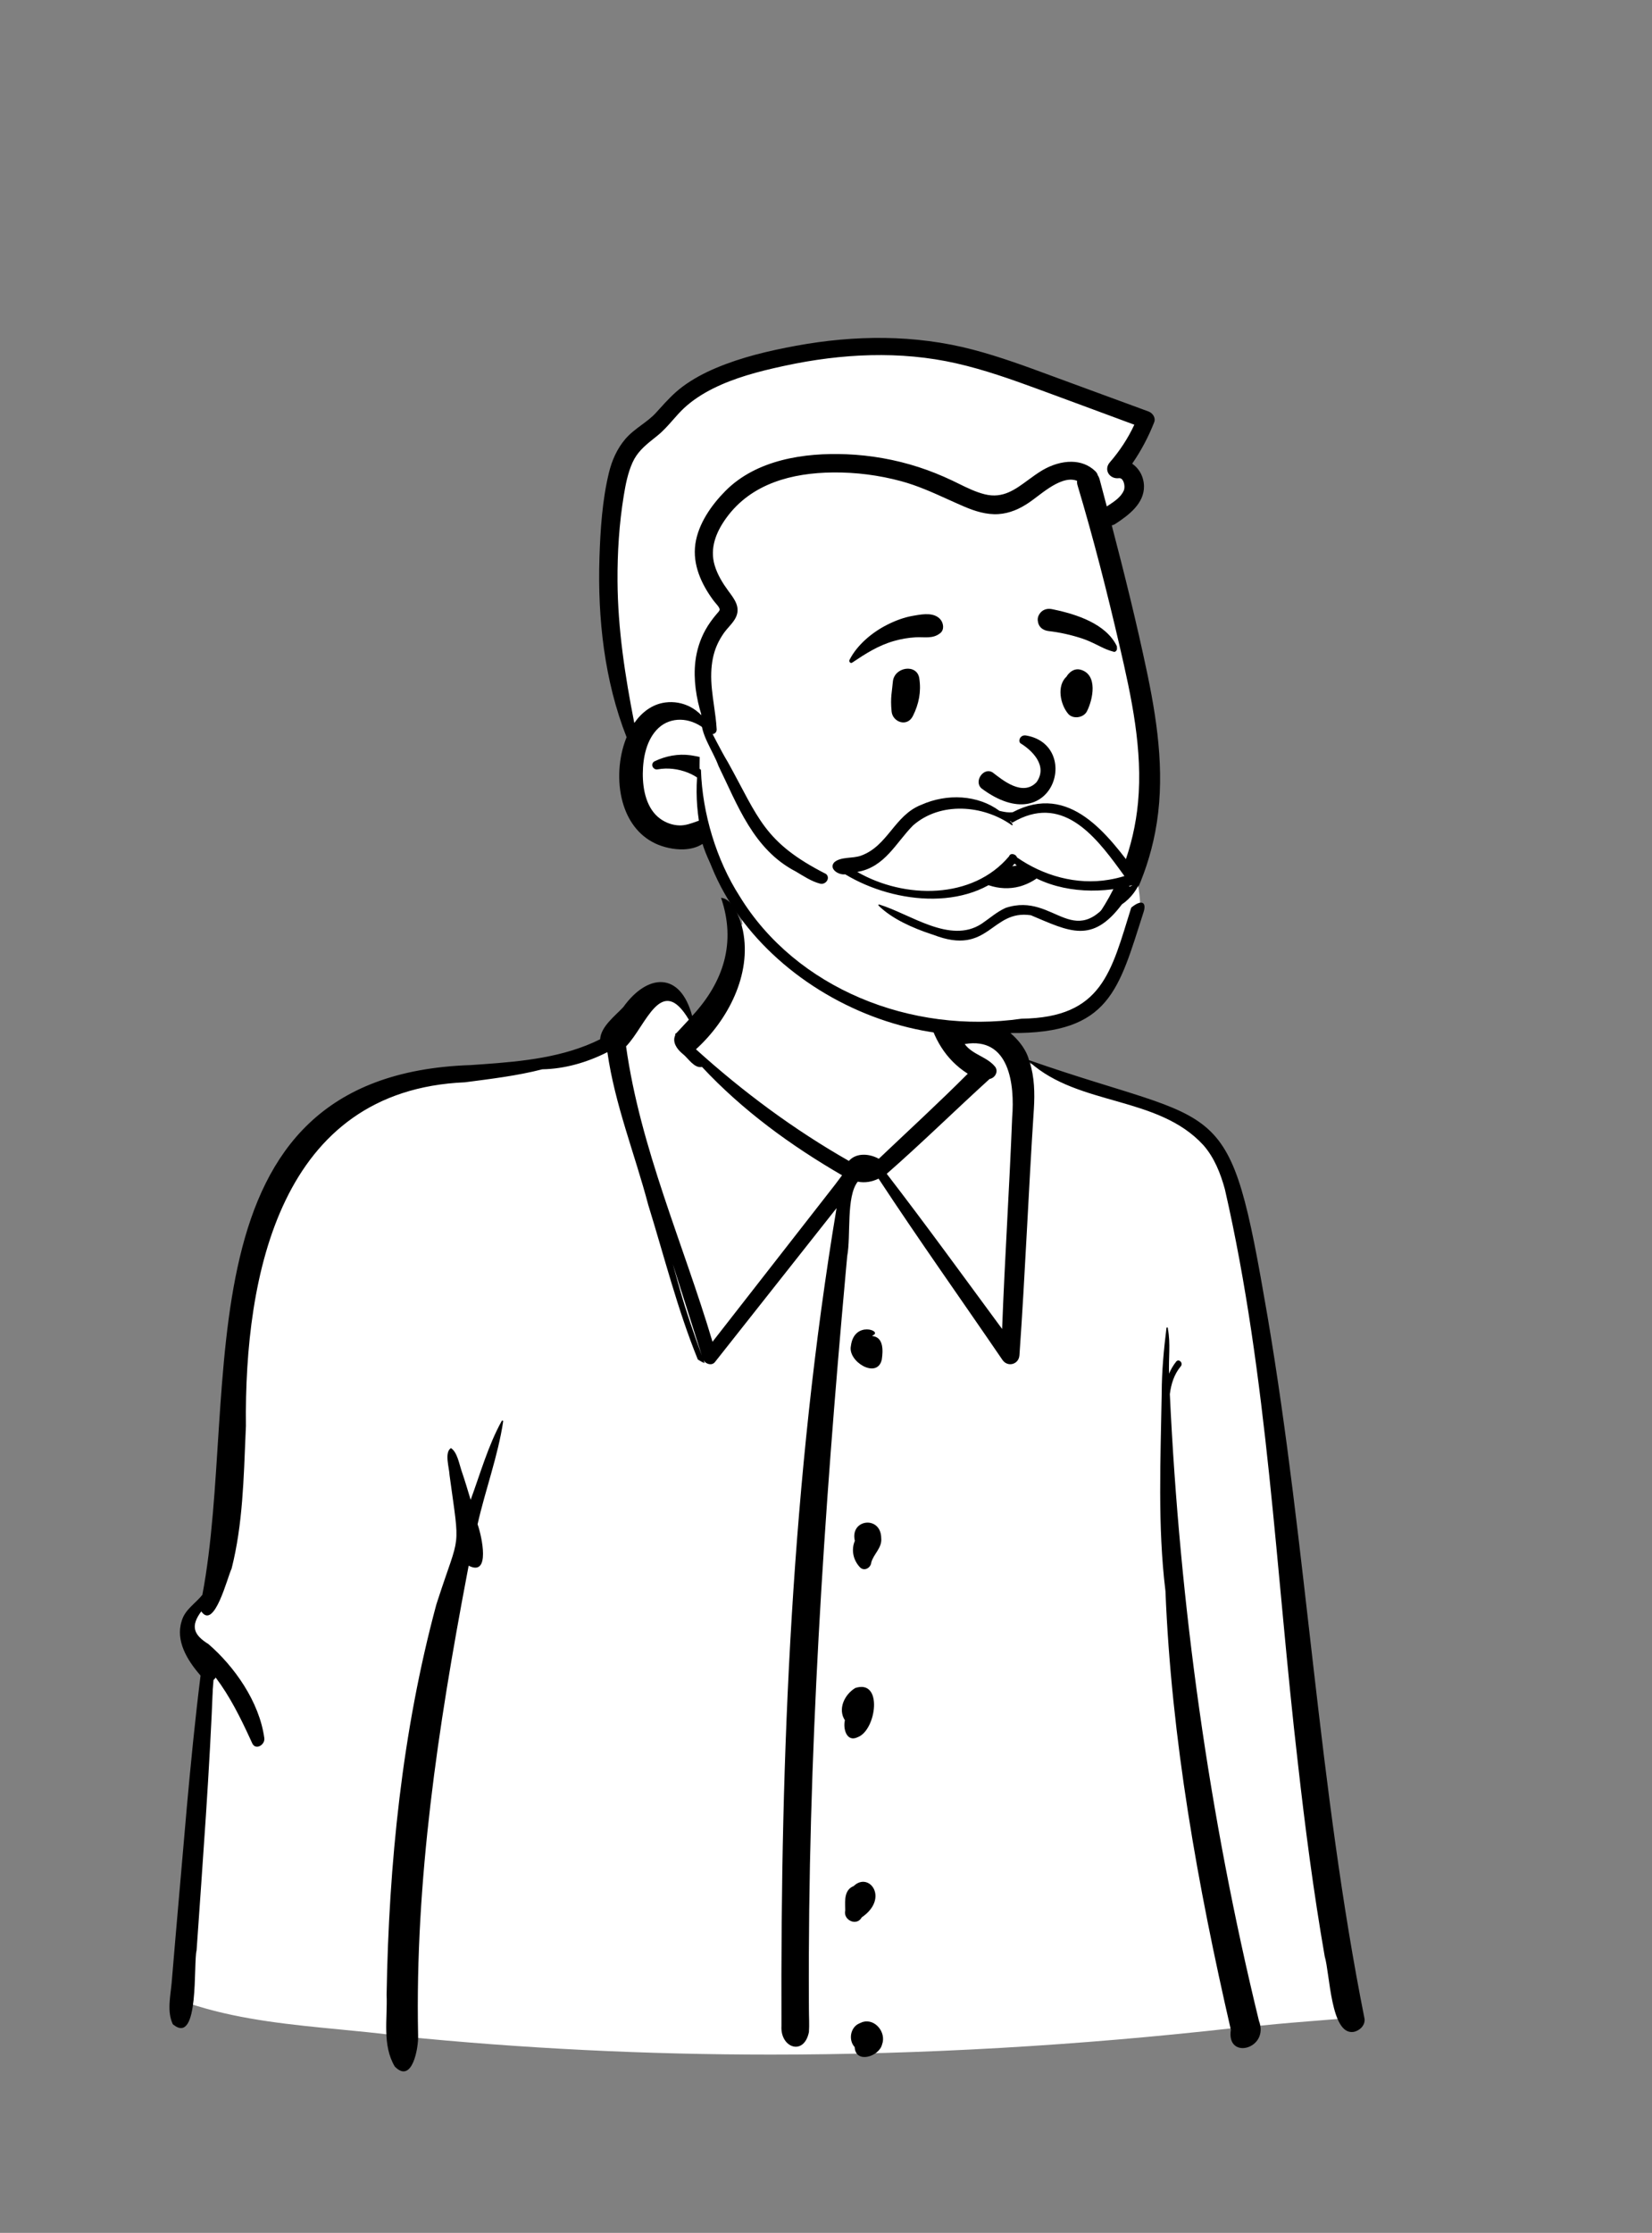
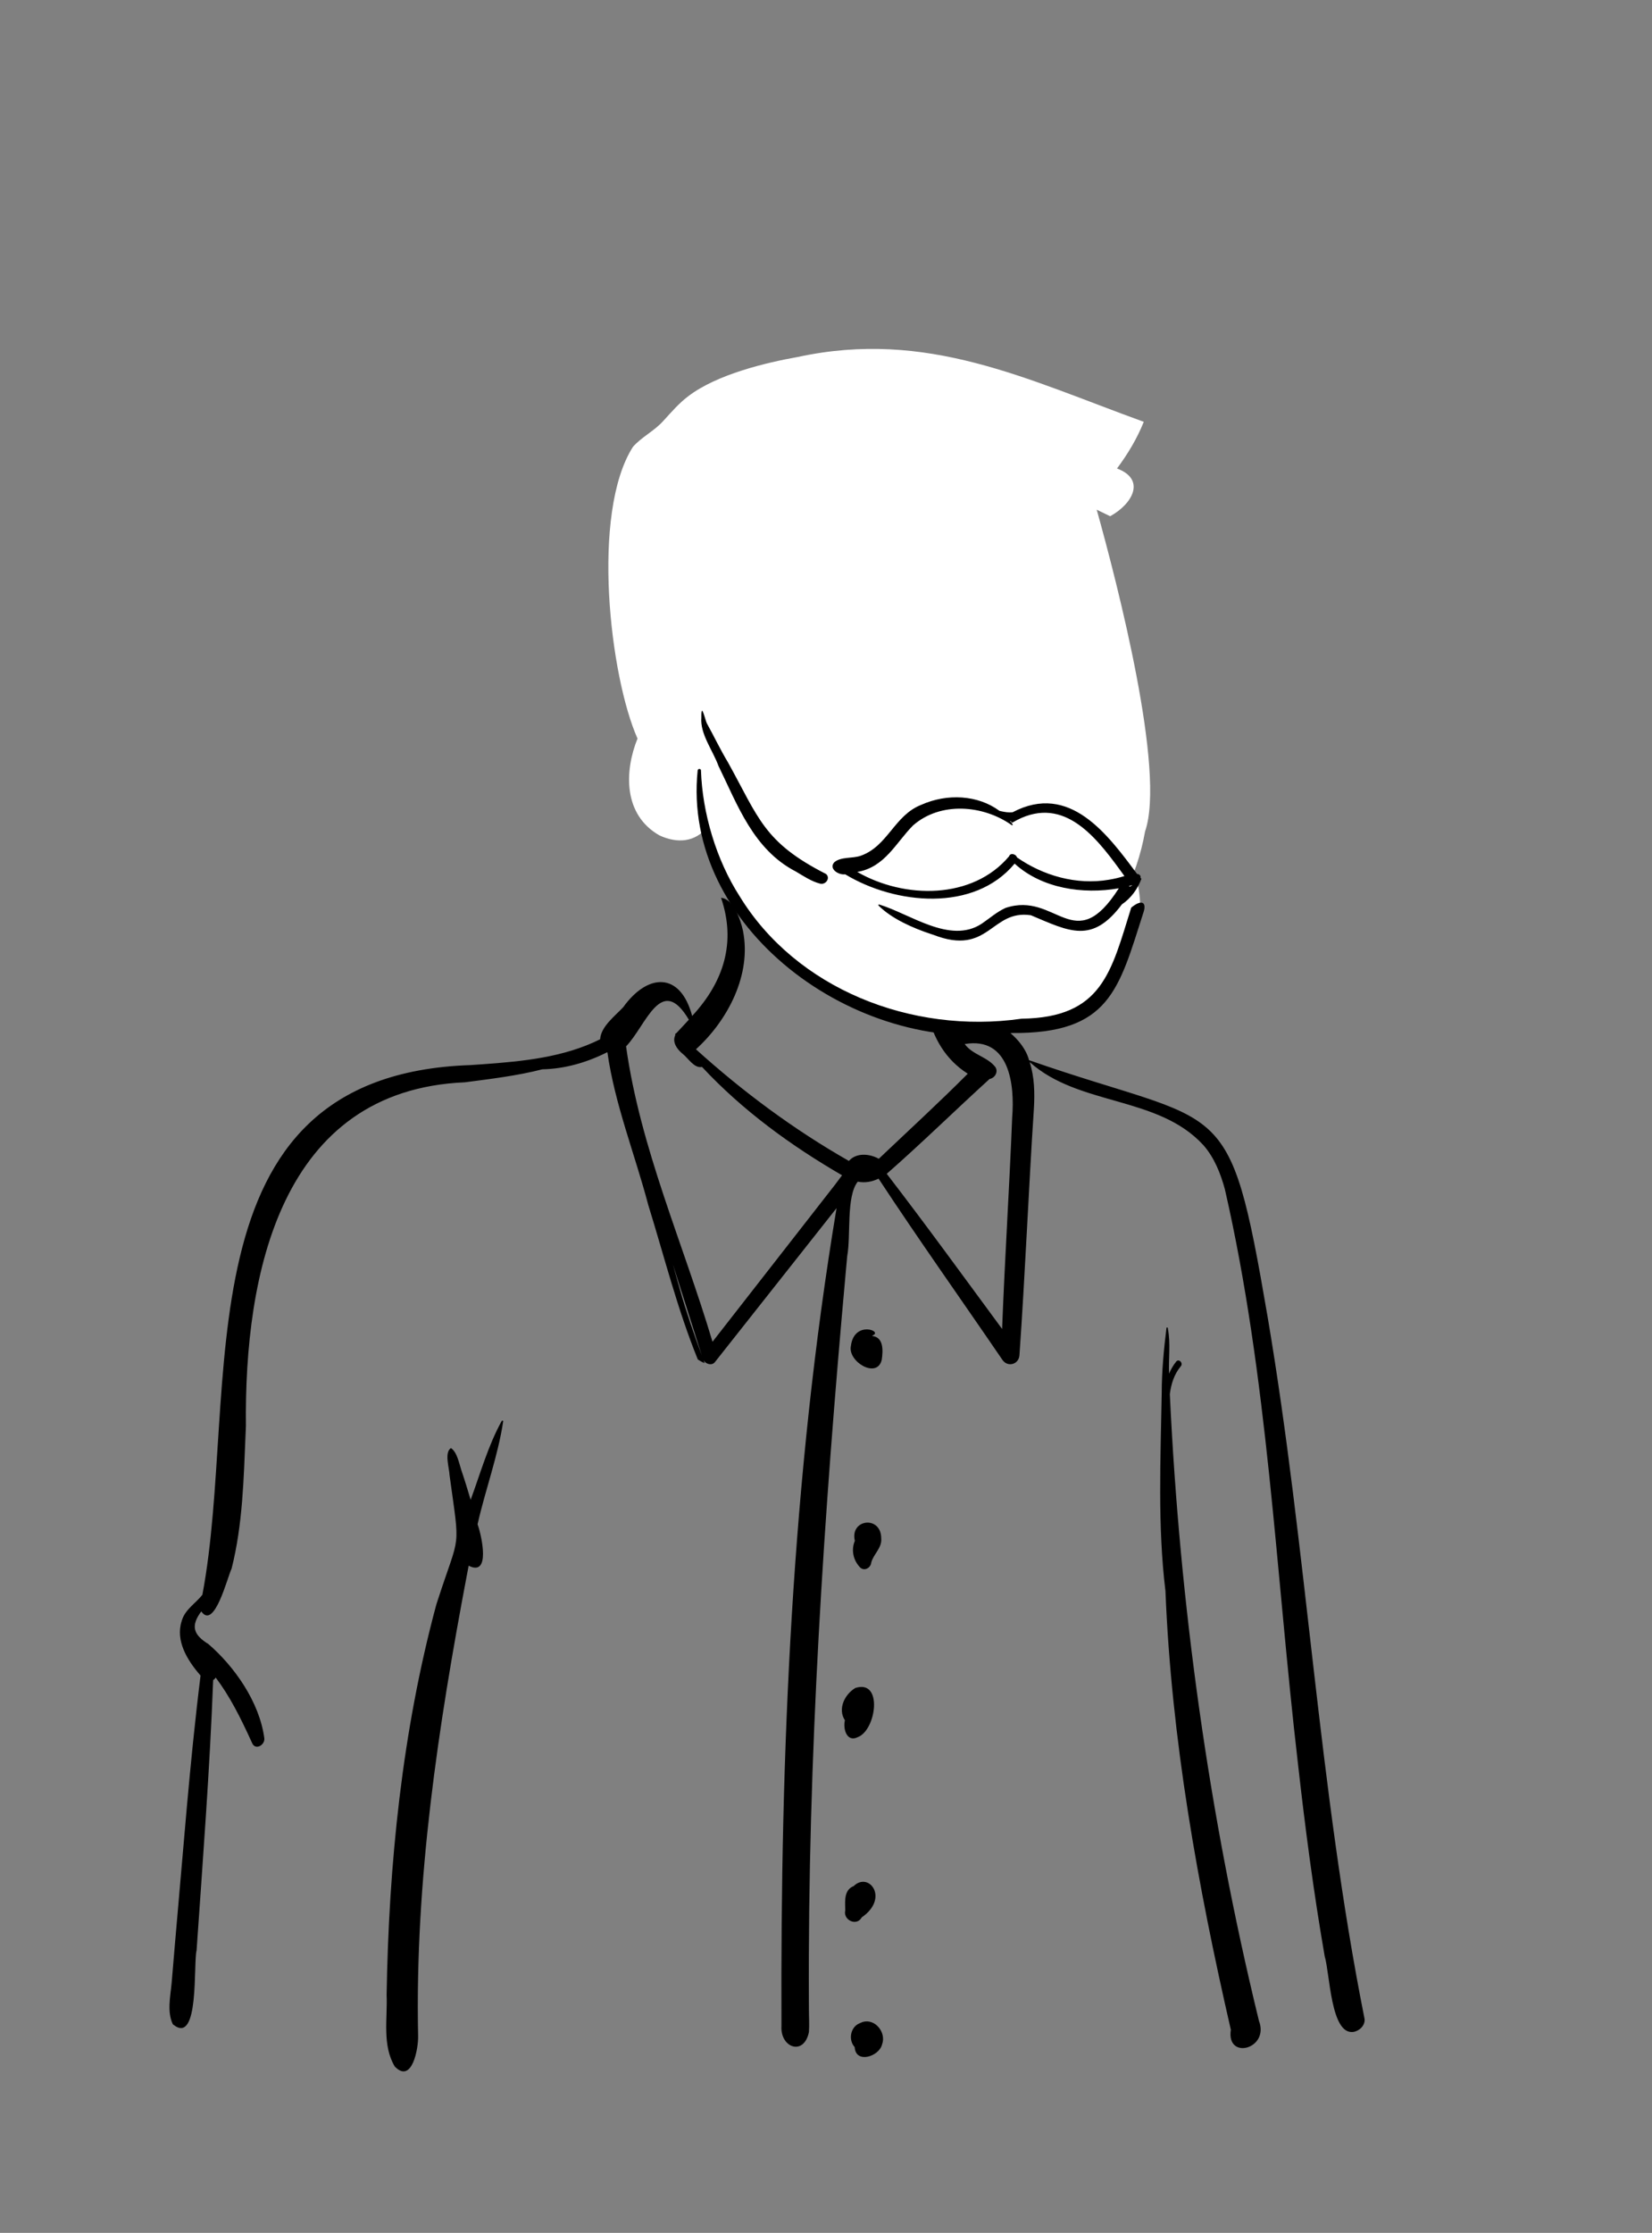
<svg xmlns="http://www.w3.org/2000/svg" width="356" height="481" viewBox="0 0 356 481" fill="none">
  <rect x="0" y="0" width="356" height="481" fill="#808080" stroke="none" />
-   <path fill-rule="evenodd" clip-rule="evenodd" d="M166.104 442.598C139.148 442.598 112.336 441.268 86.386 438.645L86.374 438.594L84.996 438.427C81.075 437.936 77.066 437.55 73.189 437.176C62.962 436.189 52.387 435.169 42.522 432.14L40.78 431.605L40.609 432.043C40.352 431.91 40.083 431.771 39.797 431.638C41.349 406.202 43.938 381.237 46.276 360.1L46.372 359.235L45.799 358.581C42.494 354.804 41.276 351.638 42.081 348.911C48.672 335.104 50.07 317.489 51.421 300.453C54.223 265.142 56.869 231.791 102.567 230.347L102.64 230.344L103.122 230.31C112.651 229.655 122.505 228.977 131.308 224.58L132.334 224.068L132.395 222.92C132.469 221.535 134.169 219.887 135.534 218.563C136.004 218.107 136.448 217.677 136.847 217.246L136.93 217.156L137.002 217.056C139.062 214.183 141.482 212.468 143.475 212.468C146.377 212.468 147.783 216.123 148.363 218.302L149.277 221.737L151.697 219.14C157.384 213.04 160.105 206.332 159.8 199.179L160.006 199.114L159.741 197.405C159.242 194.439 159.574 192.239 160.73 190.866C162.083 189.26 164.736 188.479 168.842 188.479C171.555 188.479 174.507 188.822 177.111 189.125C177.963 189.224 178.783 189.319 179.559 189.399C184.772 189.95 190.103 190.941 195.257 191.9L195.98 192.035L195.491 193.372L196.743 194.241C198.412 195.399 199.654 197.721 200.153 200.612L200.175 200.743L200.215 200.869C200.956 203.227 201.237 205.859 201.535 208.647C202.036 213.336 202.553 218.185 205.35 222.359L207.031 224.867L208.642 222.313C209.428 221.067 210.482 220.461 211.864 220.461C215.592 220.461 220.144 224.598 220.953 227.805L221.213 228.834L222.213 229.183C229.077 231.582 234.733 233.332 239.723 234.876C252.252 238.754 258.541 240.7 262.576 246.405C266.728 252.273 268.828 262.516 272.323 282.896C276.147 304.98 278.703 327.679 281.173 349.631C284.276 377.203 287.484 405.703 293.242 433.35C292.842 433.763 292.538 434.175 292.331 434.584C289.789 434.809 287.204 435.014 284.69 435.212C280.504 435.543 276.177 435.885 271.948 436.33L271.01 436.428L270.802 436.753C270.416 436.786 270.035 436.824 269.662 436.862C269.065 436.922 268.49 436.98 267.928 437.013L267.758 436.671L266.394 436.825C232.433 440.656 198.69 442.598 166.104 442.598Z" fill="white" />
  <path fill-rule="evenodd" clip-rule="evenodd" d="M108.12 306.094C108.197 305.958 108.456 306.006 108.435 306.18C107.309 313.682 104.578 320.951 102.915 328.358L102.966 328.499C103.814 330.935 105.764 339.722 100.995 337.279L100.614 339.282C94.41 372.007 89.403 405.081 90.101 438.489C90.204 441.148 88.817 449.025 85.07 445.166C82.318 440.533 83.53 434.853 83.313 429.709C83.786 401.473 86.652 373.019 94.011 345.703L94.315 344.758C99.183 329.74 99.165 334.55 96.877 317.781C96.822 316.234 95.707 312.871 97.175 311.942C98.497 312.779 98.935 315.238 99.414 316.695L99.447 316.793C100.159 318.876 100.793 320.978 101.422 323.087C103.512 317.424 105.191 311.389 108.12 306.094ZM185.898 435.572C188.6 434.771 191.033 437.856 190.089 440.383C189.478 443.019 184.374 444.654 184.18 440.979C182.784 439.482 183.237 436.727 185.144 435.895C185.124 435.892 185.722 435.65 185.898 435.572ZM251.366 286.099C251.467 285.751 251.755 286.068 251.678 286.29C252.28 289.355 251.79 292.727 251.929 295.911C252.315 294.999 252.814 294.127 253.464 293.311C254.027 292.603 255.049 293.614 254.463 294.313C253.009 296.05 252.373 298.144 252.095 300.32C254.23 345.762 260.515 391.124 271.297 435.319C273.634 441.414 264.209 443.883 265.243 437.246C258.11 406.248 252.422 374.597 251.15 342.732C249.435 328.749 250.111 314.18 250.346 300.015C250.355 295.4 250.8 290.671 251.366 286.099ZM155.384 193.41C158.032 193.621 159.568 198.033 160.096 200.454C162.032 209.941 156.827 219.815 149.975 226.037C160.091 235.183 171.077 243.335 182.932 250.084C184.545 248.251 187.394 248.514 189.378 249.62C195.798 243.526 202.301 237.562 208.55 231.298C198.835 225.131 198.023 212.433 199.968 202.102L200.028 201.789C200.175 200.903 201.406 201.224 201.476 201.986L201.519 202.477C202.102 209.196 202.155 216.45 205.878 222.321C210.114 215.606 220.267 222.477 221.756 228.383C264.333 243.259 264.732 234.491 273.158 283.624C281.677 333.853 284.087 384.944 294.066 434.943C294.189 436.361 292.906 437.521 291.629 437.714C286.747 438.366 286.596 425.129 285.47 421.433C283.069 407.633 281.255 393.736 279.691 379.817C274.892 338.588 273.249 296.732 263.955 256.177C263.02 252.765 261.689 249.389 259.336 246.697C249.529 235.988 232.519 238.33 221.89 228.786C222.92 231.966 223.003 235.482 222.8 238.804C221.637 256.51 220.935 274.25 219.686 291.95C219.541 293.937 217.144 294.591 216.021 292.946C207.127 279.918 197.998 267.088 189.328 253.902C187.931 254.567 186.441 254.87 184.841 254.552C182.304 257.766 183.4 266.174 182.572 270.582L182.264 273.955C177.528 326.237 174.051 378.649 174.309 431.172L174.318 432.867C174.316 434.478 174.439 436.149 174.319 437.756C173.236 442.976 168.115 441.108 168.402 436.452C168.174 377.602 170.597 318.369 180.274 260.254C171.538 271.303 162.813 282.36 154.073 293.407C153.42 294.241 152.177 293.874 151.658 293.103L151.625 293.052L151.84 293.63C151.314 293.461 150.855 293.14 150.379 292.864C145.985 282.037 143.142 270.681 139.69 259.541C136.809 248.618 132.489 237.904 130.898 226.712L130.826 226.681C126.502 228.862 121.712 230.262 116.872 230.346C111.397 231.761 105.639 232.428 100.179 233.148C60.481 234.852 52.633 274.407 52.995 307.193L52.927 308.759C52.512 318.509 52.316 328.429 49.907 337.913C49.018 339.703 46.205 351.213 43.375 347.124C40.989 350.324 41.736 352.188 44.916 354.165C50.469 358.949 55.889 366.567 56.957 374.417C57.156 375.866 55.084 377.139 54.347 375.522L53.979 374.717C51.827 370.03 49.552 365.445 46.479 361.372C46.343 361.6 46.158 361.792 45.936 361.92C45.198 381.346 43.702 400.738 42.365 420.13C41.634 422.909 43.012 440.55 37.409 436.191L37.237 436.052C35.957 433.333 36.727 430.046 36.989 427.143L37.776 417.846C39.477 398.87 40.869 379.856 43.219 360.946L43.035 360.733C40.332 357.591 37.807 353.442 39.138 349.249C39.82 346.728 42.082 345.473 43.612 343.547C51.913 299.608 37.572 231.575 101.402 229.438L104.074 229.253C112.678 228.64 121.539 227.767 129.329 223.877C129.475 221.134 132.598 218.809 134.303 216.966C139.557 209.641 146.608 209.274 149.158 218.856C155.939 211.539 158.678 203.043 155.384 193.41ZM183.962 406.294C187.267 403.097 191.695 408.921 185.702 413.036C184.614 415.036 181.642 413.625 182.148 411.532L182.141 411.179C182.097 409.357 181.918 407.108 183.962 406.294ZM184.314 363.623C190.348 361.671 188.845 372.701 184.863 374.206C182.457 375.405 181.633 372.404 182.072 370.573C180.509 368.19 181.941 365.055 184.314 363.623ZM184.216 331.927C183.103 327.201 189.862 326.415 189.901 331.351C190.119 333.427 188.233 334.777 187.756 336.582C187.655 337.756 186.219 338.584 185.3 337.603C183.767 335.966 183.437 333.744 184.216 331.927ZM183.367 289.934C184.056 284.402 190.296 286.734 188.092 287.656C188.048 287.704 188.001 287.751 187.953 287.798C190.472 288.044 190.296 291.014 190.015 292.913C189.027 297.166 182.621 293.297 183.367 289.934ZM144.997 272.337C145.51 274.198 146.026 276.058 146.554 277.915C147.916 282.698 149.533 287.353 151.239 292.001C149.152 285.448 147.072 278.893 144.997 272.337ZM148.445 219.661C142.472 209.594 139.248 220.943 134.916 225.404C137.977 247.363 147.239 267.875 153.543 289.043C162.327 277.777 171.12 266.518 179.905 255.253C180.431 254.578 180.937 253.87 181.462 253.177C170.433 246.782 160.034 239.22 151.28 229.838C149.596 230.2 148.305 227.941 147.097 227.001L146.97 226.896C145.852 225.951 144.816 224.459 145.519 222.989C145.426 222.79 145.568 222.606 145.761 222.546C146.635 221.583 147.562 220.654 148.445 219.661ZM218.117 240.754C218.7 233.57 217.519 223.269 207.892 224.908C209.606 227.265 212.83 227.646 214.528 229.909C215.149 230.945 214.387 232.228 213.257 232.425C205.784 239.216 198.72 246.173 191.091 252.859C199.569 263.874 207.708 275.098 215.953 286.283C216.522 271.1 217.523 255.933 218.117 240.754Z" fill="black" />
  <path fill-rule="evenodd" clip-rule="evenodd" d="M206.647 216.331C199.691 216.372 193.779 214.396 189.269 211.127C183.64 209.117 176.85 206.017 172.726 202.763C171.117 203.174 169.193 201.463 167.962 200.56C160.307 194.837 154.299 186.461 152.519 178.07C149.77 181.544 145.859 181.688 142.113 179.962C134.26 175.502 134.553 166.113 137.381 159.098C131.437 145.745 127.317 110.495 136.391 96.269C138.247 94.14 140.97 92.867 142.931 90.684C144.676 88.777 146.336 86.827 148.366 85.319C154.56 80.599 165.229 78.085 171.909 76.903C199.794 70.867 221.219 81.716 246.478 90.868C245.024 94.508 243.013 97.827 240.709 100.922C246.979 103.265 244.099 108.534 239.234 111.206L236.338 109.796C240.853 125.969 251.243 166.188 246.76 179.104C243.185 199.254 227.495 216.477 206.647 216.331" fill="white" />
-   <path fill-rule="evenodd" clip-rule="evenodd" d="M210.675 218.065C201.643 218.994 190.914 216.856 184.893 209.51C184.713 209.29 184.634 209.041 184.629 208.801C184.624 208.534 184.714 208.275 184.869 208.074C185.031 207.863 185.263 207.716 185.529 207.668C185.752 207.628 186.007 207.654 186.27 207.802L186.824 208.11C190.936 210.384 195.206 212.323 199.866 213.153C204.664 214.008 209.55 213.912 214.305 212.827C222.967 210.851 229.978 205.81 235.138 199.164C240.896 191.746 244.353 182.331 245.235 172.915C246.303 161.504 243.825 150.162 241.262 139.113C238.569 127.504 235.625 115.953 232.205 104.537C232.102 104.193 232.074 103.872 232.104 103.575C231.095 103.18 230.022 103.29 228.953 103.651C227.001 104.311 225.056 105.799 223.434 107.027C222.847 107.472 222.3 107.886 221.809 108.222C219.798 109.6 217.599 110.592 215.141 110.748C212.584 110.909 210.077 110.114 207.755 109.118C206.575 108.612 205.415 108.087 204.258 107.565C200.966 106.077 197.713 104.603 194.158 103.645C189.394 102.362 184.476 101.73 179.543 101.775C170.738 101.856 161.907 104.125 156.51 111.58C154.325 114.6 152.899 118.072 154.011 121.799C154.616 123.827 155.757 125.667 157.002 127.36L157.429 127.937C158.112 128.866 158.706 129.792 158.885 130.777C159.035 131.603 158.918 132.476 158.329 133.433C157.958 134.036 157.487 134.576 157.013 135.115C156.671 135.503 156.327 135.891 156.032 136.308C155.438 137.15 154.911 138.057 154.498 139.002C153.689 140.853 153.346 142.844 153.274 144.852C153.187 147.275 153.528 149.645 153.865 152.018C154.104 153.701 154.343 155.385 154.439 157.09C154.456 157.387 154.365 157.609 154.238 157.773C154.082 157.974 153.855 158.1 153.597 158.135C153.518 158.146 153.437 158.148 153.355 158.141C153.395 158.305 153.431 158.469 153.461 158.635C153.298 158.424 153.124 158.22 152.941 158.023C152.929 158.017 152.917 158.011 152.906 158.004C152.716 157.9 152.556 157.742 152.455 157.537C152.195 157.296 151.92 157.066 151.631 156.851C150.129 155.728 148.375 155.063 146.615 155.041C144.918 155.02 143.218 155.598 141.91 156.82C139.311 159.247 138.55 163.21 138.523 166.613C138.495 170.086 139.298 174.255 142.323 176.411C143.536 177.276 145.018 177.796 146.511 177.811C147.748 177.824 148.932 177.385 150.098 176.968C150.458 176.839 150.816 176.711 151.173 176.594C151.578 176.462 151.948 176.471 152.27 176.567C152.633 176.676 152.941 176.901 153.171 177.201C153.401 177.5 153.551 177.874 153.598 178.266C153.643 178.645 153.591 179.038 153.431 179.393C153.39 179.483 153.348 179.57 153.304 179.654L153.969 180.75C156.516 184.933 159.108 189.039 162.507 192.634C164.458 194.698 166.526 196.645 168.794 198.35L169.121 198.593C169.317 198.737 169.534 198.915 169.766 199.104C170.427 199.646 171.22 200.373 171.961 200.401C172.18 200.41 172.372 200.382 172.546 200.36C172.968 200.304 173.322 200.288 173.669 200.43C173.949 200.544 174.239 200.757 174.537 201.198C174.738 201.496 174.842 201.869 174.842 202.249C174.842 202.629 174.737 203.011 174.551 203.312C174.165 203.935 173.699 204.322 173.193 204.541C172.629 204.785 172.006 204.823 171.358 204.702C169.762 204.404 167.996 203.08 166.872 202.217L166.654 202.05C164.163 200.147 161.802 198.042 159.727 195.688C156.193 191.68 153.019 186.956 151.388 181.794C150.239 182.55 148.819 182.908 147.335 182.965C145.172 183.047 142.883 182.49 141.196 181.689C137.479 179.924 135.221 176.586 134.163 172.747C132.934 168.289 133.334 163.164 134.889 159.159C134.934 159.043 134.982 158.927 135.03 158.809C130.241 146.661 128.768 133.172 129.179 120.208C129.37 114.139 129.783 107.773 131.213 101.854C131.854 99.202 132.967 96.675 134.745 94.587C135.759 93.396 137.003 92.469 138.252 91.545C139.334 90.744 140.421 89.945 141.335 88.945L141.767 88.47C141.861 88.367 141.954 88.264 142.048 88.161C143.626 86.419 145.163 84.729 147.078 83.3C149.3 81.644 151.751 80.347 154.299 79.271C159.786 76.952 165.692 75.562 171.535 74.486C184.176 72.159 197.152 72.044 209.637 75.315C215.442 76.835 221.076 78.916 226.7 80.995C227.222 81.188 227.744 81.381 228.266 81.573C232.637 83.184 237.01 84.789 241.383 86.393C243.415 87.139 245.447 87.885 247.48 88.631C247.921 88.793 248.352 89.142 248.598 89.575C248.838 89.998 248.909 90.492 248.716 90.983C247.469 94.146 245.896 97.114 243.98 99.885C244.646 100.338 245.212 100.941 245.641 101.646C246.182 102.538 246.503 103.595 246.525 104.715C246.598 108.468 243.187 111.012 240.357 112.852C240.093 113.024 239.832 113.125 239.58 113.172C242.322 123.669 244.947 134.203 247.177 144.819L247.331 145.555C249.629 156.666 251.111 168.005 248.938 179.264C247.067 188.959 242.72 198.315 235.928 205.538C229.271 212.616 220.339 217.072 210.675 218.065ZM151.205 154.148C150.022 150.391 149.396 146.302 149.848 142.493C150.133 140.099 150.852 137.794 152.023 135.684C152.693 134.475 153.51 133.356 154.402 132.303L154.71 131.949C154.865 131.768 155.02 131.602 155.068 131.393C155.096 131.272 155.068 131.14 154.994 130.982C154.832 130.632 154.529 130.294 154.246 129.965C154.066 129.755 153.89 129.55 153.742 129.35C151.15 125.837 149.218 121.655 149.846 117.2C150.459 112.854 153.304 108.803 156.332 105.75C163.001 99.027 173.34 97.482 182.398 97.853C187.671 98.068 192.935 98.999 197.956 100.624C200.432 101.426 202.853 102.402 205.205 103.521L205.726 103.771C206.007 103.907 206.288 104.045 206.569 104.183C208.408 105.086 210.254 105.998 212.25 106.489C216.148 107.447 218.793 105.429 221.573 103.393C222.525 102.695 223.492 101.988 224.52 101.367L224.732 101.242C226.586 100.165 228.805 99.441 230.935 99.474C232.786 99.502 234.572 100.093 236.026 101.492C236.324 101.779 236.496 102.093 236.577 102.404C236.738 102.63 236.868 102.9 236.952 103.218C237.473 105.174 237.991 107.132 238.508 109.091L238.931 108.818C240.182 108.004 241.543 107.074 242.158 105.712C242.394 105.188 242.361 104.315 242.063 103.673C241.958 103.449 241.821 103.249 241.63 103.125C241.492 103.034 241.325 102.992 241.131 103.007C240.659 103.068 240.226 102.999 239.859 102.844C239.435 102.664 239.097 102.369 238.878 102.014C238.654 101.65 238.552 101.222 238.606 100.779C238.654 100.397 238.818 99.999 239.142 99.624C241.277 97.16 243.075 94.442 244.442 91.492L235.402 88.143C232.179 86.95 228.955 85.758 225.73 84.57L223.964 83.921C218.099 81.767 212.201 79.662 206.102 78.276C193.981 75.52 181.342 76.168 169.254 78.762L168.524 78.919C163.452 80.027 158.312 81.367 153.656 83.696C151.371 84.839 149.199 86.229 147.333 87.985C146.51 88.76 145.765 89.609 145.02 90.457C143.976 91.646 142.93 92.831 141.689 93.832L140.536 94.756C138.822 96.139 137.276 97.486 136.309 99.631C135.297 101.873 134.814 104.351 134.42 106.764C133.427 112.845 133.035 119.022 133.072 125.181C133.136 135.522 134.705 145.653 136.687 155.747C138.278 153.468 140.512 151.702 143.379 151.325C145.249 151.079 147.102 151.428 148.71 152.256C149.638 152.734 150.485 153.373 151.205 154.148V154.148ZM148.201 166.427C146.107 165.615 143.908 165.349 141.693 165.738C141.46 165.778 141.239 165.73 141.053 165.621C140.864 165.512 140.716 165.338 140.635 165.147C140.542 164.925 140.537 164.685 140.619 164.472C140.691 164.288 140.827 164.108 141.077 163.988C143.476 162.842 146.143 162.336 148.789 162.696L149.051 162.733C150.404 162.934 152.306 163.357 153.733 164.189C154.854 164.843 155.674 165.745 155.878 166.922C155.985 167.536 155.833 168.176 155.479 168.641C155.138 169.09 154.616 169.389 153.94 169.37C152.748 169.336 152.042 168.831 151.193 168.178C151.09 168.099 150.984 168.018 150.874 167.935C150.054 167.321 149.157 166.798 148.201 166.427Z" fill="black" />
-   <path fill-rule="evenodd" clip-rule="evenodd" d="M212.344 190.432C210.237 189.571 208.358 188.136 206.983 186.302C206.506 185.665 206.382 184.992 206.482 184.376C206.595 183.684 207.004 183.057 207.561 182.636C208.121 182.214 208.821 182.006 209.498 182.112C210.086 182.204 210.671 182.526 211.134 183.195L211.231 183.328C212.048 184.435 213.113 185.343 214.326 185.928C215.495 186.492 216.802 186.756 218.156 186.603C220.733 186.311 222.509 184.916 224.397 183.021C224.631 182.781 224.865 182.535 225.101 182.284C225.249 182.057 225.455 181.91 225.684 181.834C225.939 181.749 226.226 181.754 226.49 181.846C226.744 181.934 226.971 182.103 227.123 182.326C227.268 182.539 227.35 182.802 227.323 183.104C227.15 185.068 226.125 186.821 224.668 188.197C223.05 189.726 220.906 190.783 218.887 191.154C216.663 191.563 214.396 191.27 212.344 190.432V190.432ZM219.936 160.135C222.303 161.575 225.908 164.933 223.363 168.504C220.366 171.652 216.052 168.042 213.926 166.41C211.954 165.144 209.739 168.398 211.568 169.876C226.931 181.264 233.166 160.511 221.133 158.441C219.808 158.213 219.316 159.689 219.936 160.135ZM192.406 146.887C192.667 143.638 197.61 142.9 198.102 146.116C198.542 148.996 198.023 151.642 196.728 154.235C195.489 156.713 192.377 155.557 192.142 153.301C191.827 150.277 192.243 148.909 192.406 146.887ZM230.031 145.449C230.72 144.545 231.715 143.928 232.907 144.277C236.632 145.367 235.534 150.661 234.226 153.238C233.515 154.637 231.218 154.992 230.18 153.76C228.487 151.75 227.677 147.738 229.828 145.758C229.887 145.656 229.952 145.553 230.031 145.449ZM196.675 132.669L197.264 132.566C199.084 132.251 201.347 131.948 202.634 133.413C203.317 134.19 203.552 135.634 202.634 136.377C201.02 137.686 199.235 137.179 197.3 137.289C195.705 137.381 194.173 137.645 192.637 138.085C189.268 139.049 186.522 140.809 183.644 142.742C183.267 142.995 182.881 142.512 183.061 142.158C184.723 138.901 187.942 136.224 191.167 134.593C192.888 133.722 194.771 133 196.675 132.669ZM226.636 131.21L227.086 131.302C231.987 132.327 238.353 134.376 240.674 139.195C240.762 139.877 240.669 140.023 240.593 140.118L240.568 140.15C240.505 140.231 240.455 140.344 240.16 140.437C240.078 140.417 239.996 140.396 239.912 140.374C238.848 140.095 238.007 139.711 237.192 139.312L236.309 138.876C235.284 138.373 234.25 137.888 233.154 137.53C230.815 136.766 228.41 136.228 225.967 135.941C225.438 135.879 224.928 135.7 224.526 135.393C224.144 135.102 223.853 134.7 223.72 134.164C223.547 133.471 223.597 132.946 223.968 132.321C224.248 131.851 224.647 131.526 225.106 131.339C225.574 131.148 226.107 131.103 226.636 131.21Z" fill="black" />
  <path fill-rule="evenodd" clip-rule="evenodd" d="M151.498 157.433C153.713 157.433 154.62 162.596 154.62 162.596C160.254 172.321 165.676 182.019 175.351 188.71C186.091 193.019 196.655 200.358 208.893 201.163C214.409 200.583 216.028 195.527 222.841 197.306C227.188 198.363 232.069 200.449 236.087 197.436C239.485 195.213 241.875 191.845 244.805 189.122C244.954 188.631 245.927 193.816 245.633 195.568L245.406 196.563C243.592 204.587 241.757 214.029 233.639 218.439C231.165 219.744 227.695 221.003 224.951 220.268C210.448 222.583 194.717 220.889 182.012 213.646C177.539 212.482 174.211 208.911 170.689 206.213C162.074 198.658 152.201 189.087 151.281 177.61C150.361 166.132 150.77 157.433 151.498 157.433ZM195.317 180.096C200.253 172.16 210.06 173.449 217.691 177.064C221.906 174.199 227.468 174.726 232.042 176.745L232.041 176.748C236.254 179.055 239.445 182.844 242.378 186.468C243.092 187.431 243.376 188.725 242.372 189.2C237.644 193.101 227.821 190.812 223.364 187.911C220.147 187.651 220.853 183.08 217.14 186.279C214.663 188.611 211.551 190.056 208.171 190.913C200.613 193.511 193.655 193.079 187.073 189.03C186.226 188.947 182.758 186.983 183.99 186.284C185.331 186.647 192.757 182.379 195.317 180.096Z" fill="white" />
  <path fill-rule="evenodd" clip-rule="evenodd" d="M150.345 165.964C150.395 165.547 151.042 165.526 151.057 165.964C151.357 175.147 154.343 185.214 159.394 193.076C171.533 212.921 196.309 222.862 220.156 219.447C237.583 219.21 239.444 209.323 243.776 195.518C246.024 193.67 247.129 194.332 246.43 196.498C241.061 213.157 239.222 222.712 217.977 222.53C183.863 227.406 146.869 199.479 150.345 165.964ZM198.539 173.369C204.105 170.881 210.728 171.232 215.377 174.672L215.704 174.747C216.518 174.929 217.3 175.068 218.215 174.975C230.516 168.491 238.729 179.799 245.036 188.265C245.512 188.281 245.899 188.655 245.771 189.093L245.973 189.309C245.178 191.443 243.742 193.502 241.78 194.796C235.344 203.376 230.537 200.694 222.152 197.161C213.53 195.869 213.181 206.045 201.153 201.383L200.699 201.235C196.742 199.927 192.199 197.942 189.322 195.074C189.228 194.98 189.32 194.799 189.464 194.846C196.139 196.861 204.721 203.439 211.515 199.007C213.233 197.853 214.776 196.452 216.696 195.583C227.657 191.911 231.509 206.413 241.1 191.357C233.29 192.72 224.487 191.365 218.649 186.041C209.922 196.564 192.937 194.878 182.137 188.342C180.66 188.555 178.474 187.092 179.835 185.699C181.322 184.515 183.676 184.98 185.505 184.337C191.344 182.258 192.723 175.629 198.539 173.369ZM218.051 177.77C211.882 173.376 202.657 172.636 196.753 177.819C193.067 181.526 190.675 186.846 184.732 187.827C194.938 193.709 209.604 193.808 217.463 184.449C217.71 183.64 218.989 183.989 219.144 184.692C224.771 188.623 231.969 190.712 238.978 189.507C240.108 189.321 241.224 189.057 242.312 188.718L241.277 187.294C235.776 179.759 228.7 170.984 218.208 177.181C217.971 177.302 217.871 176.994 217.841 176.836L217.712 176.931C217.805 177.125 218.578 177.767 218.051 177.77ZM243.31 190.854C243.361 190.901 243.404 190.951 243.44 191.004C243.613 190.914 243.792 190.822 243.976 190.735L243.926 190.698C243.728 190.754 243.522 190.806 243.31 190.854ZM151.139 154.57L151.137 154.268C151.137 151.238 151.95 155.059 152.316 155.81C153.886 158.641 155.199 161.443 156.863 164.203C163.534 176.219 164.567 181.428 178.01 188.273C179.008 189.13 177.959 190.666 176.719 190.35C174.863 189.878 173.113 188.694 171.497 187.74C162.343 183.013 158.929 173.37 154.822 164.978C153.616 161.65 150.833 158.1 151.139 154.57Z" fill="black" />
</svg>